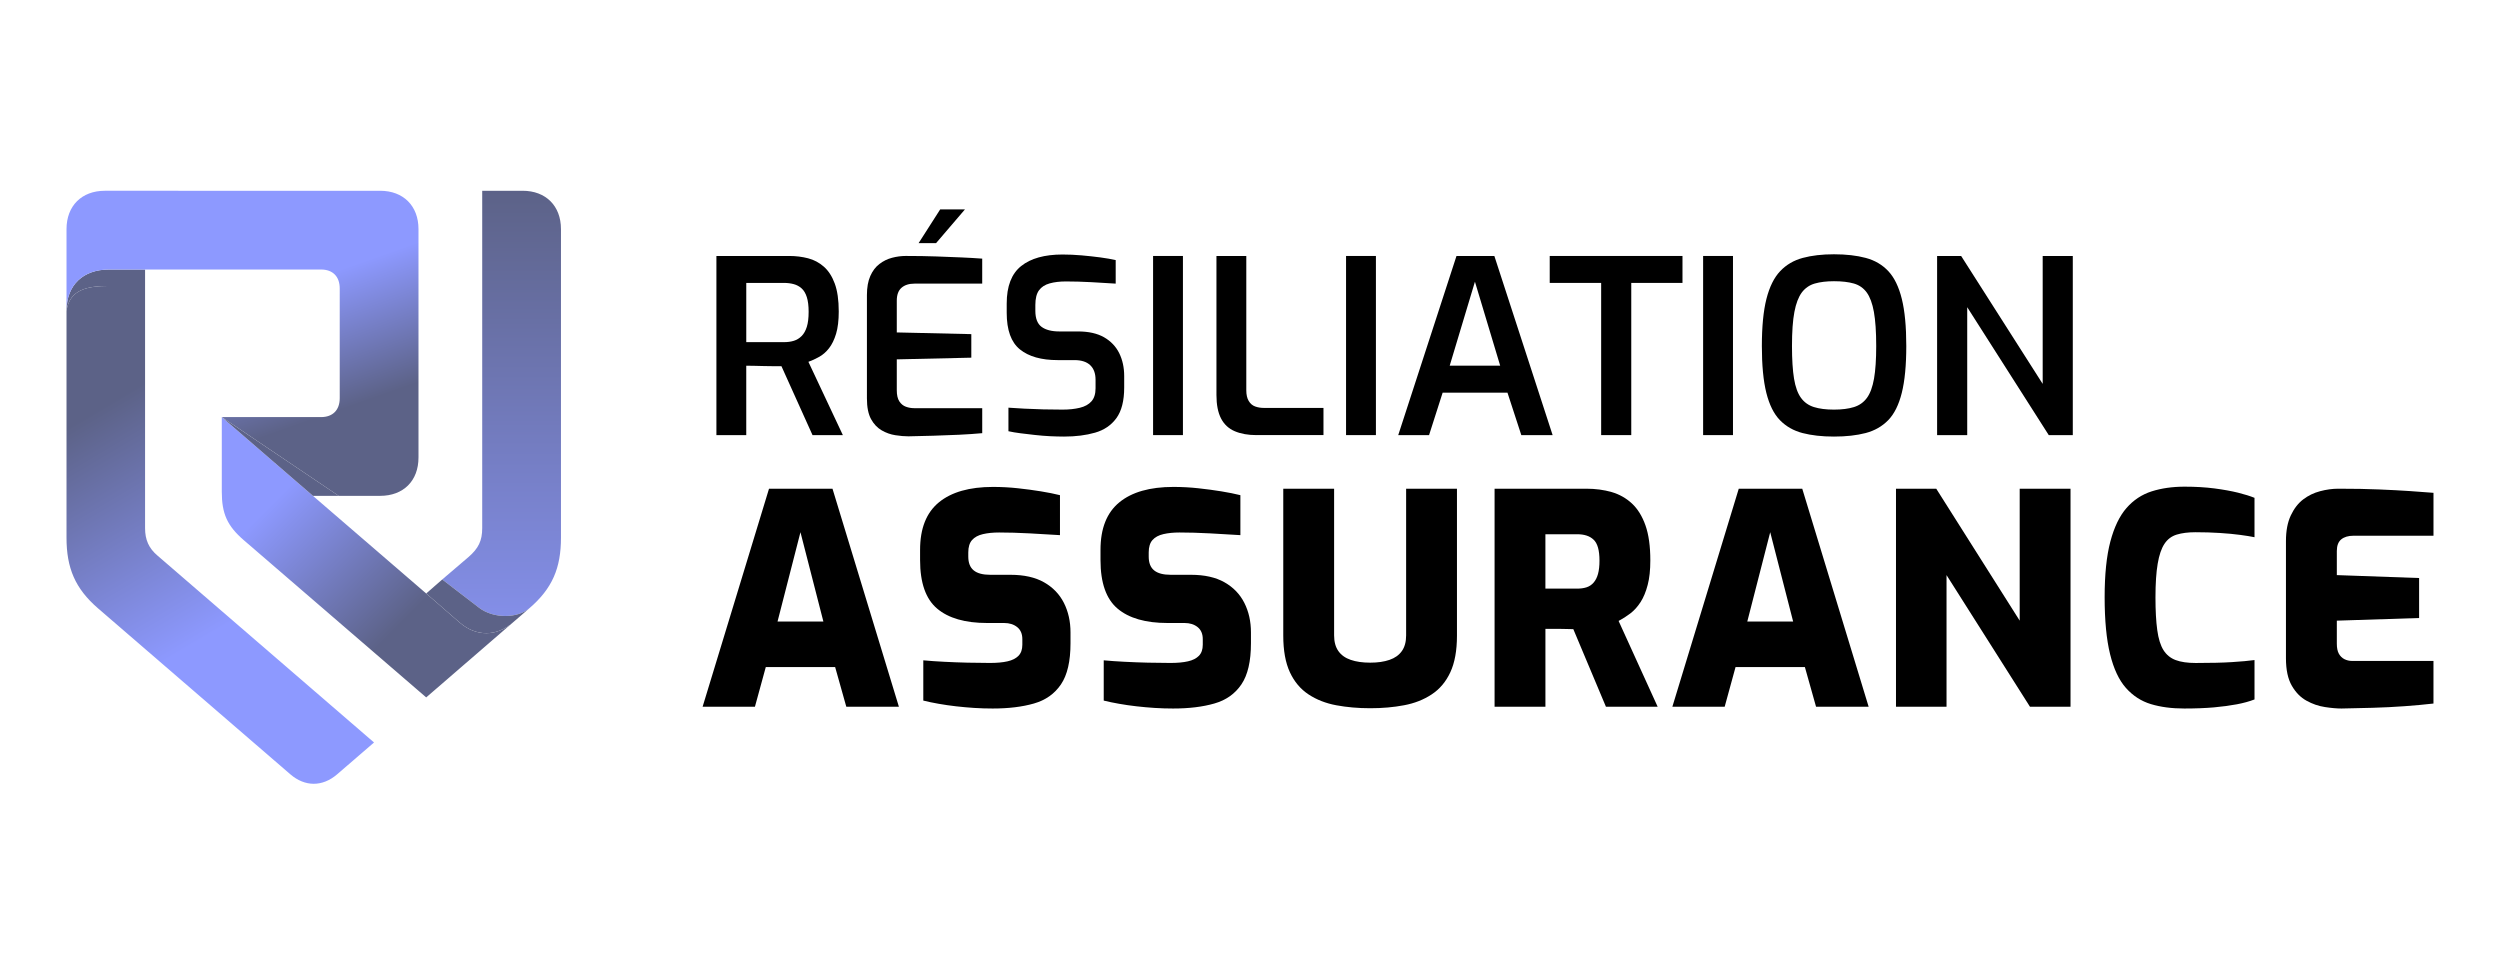
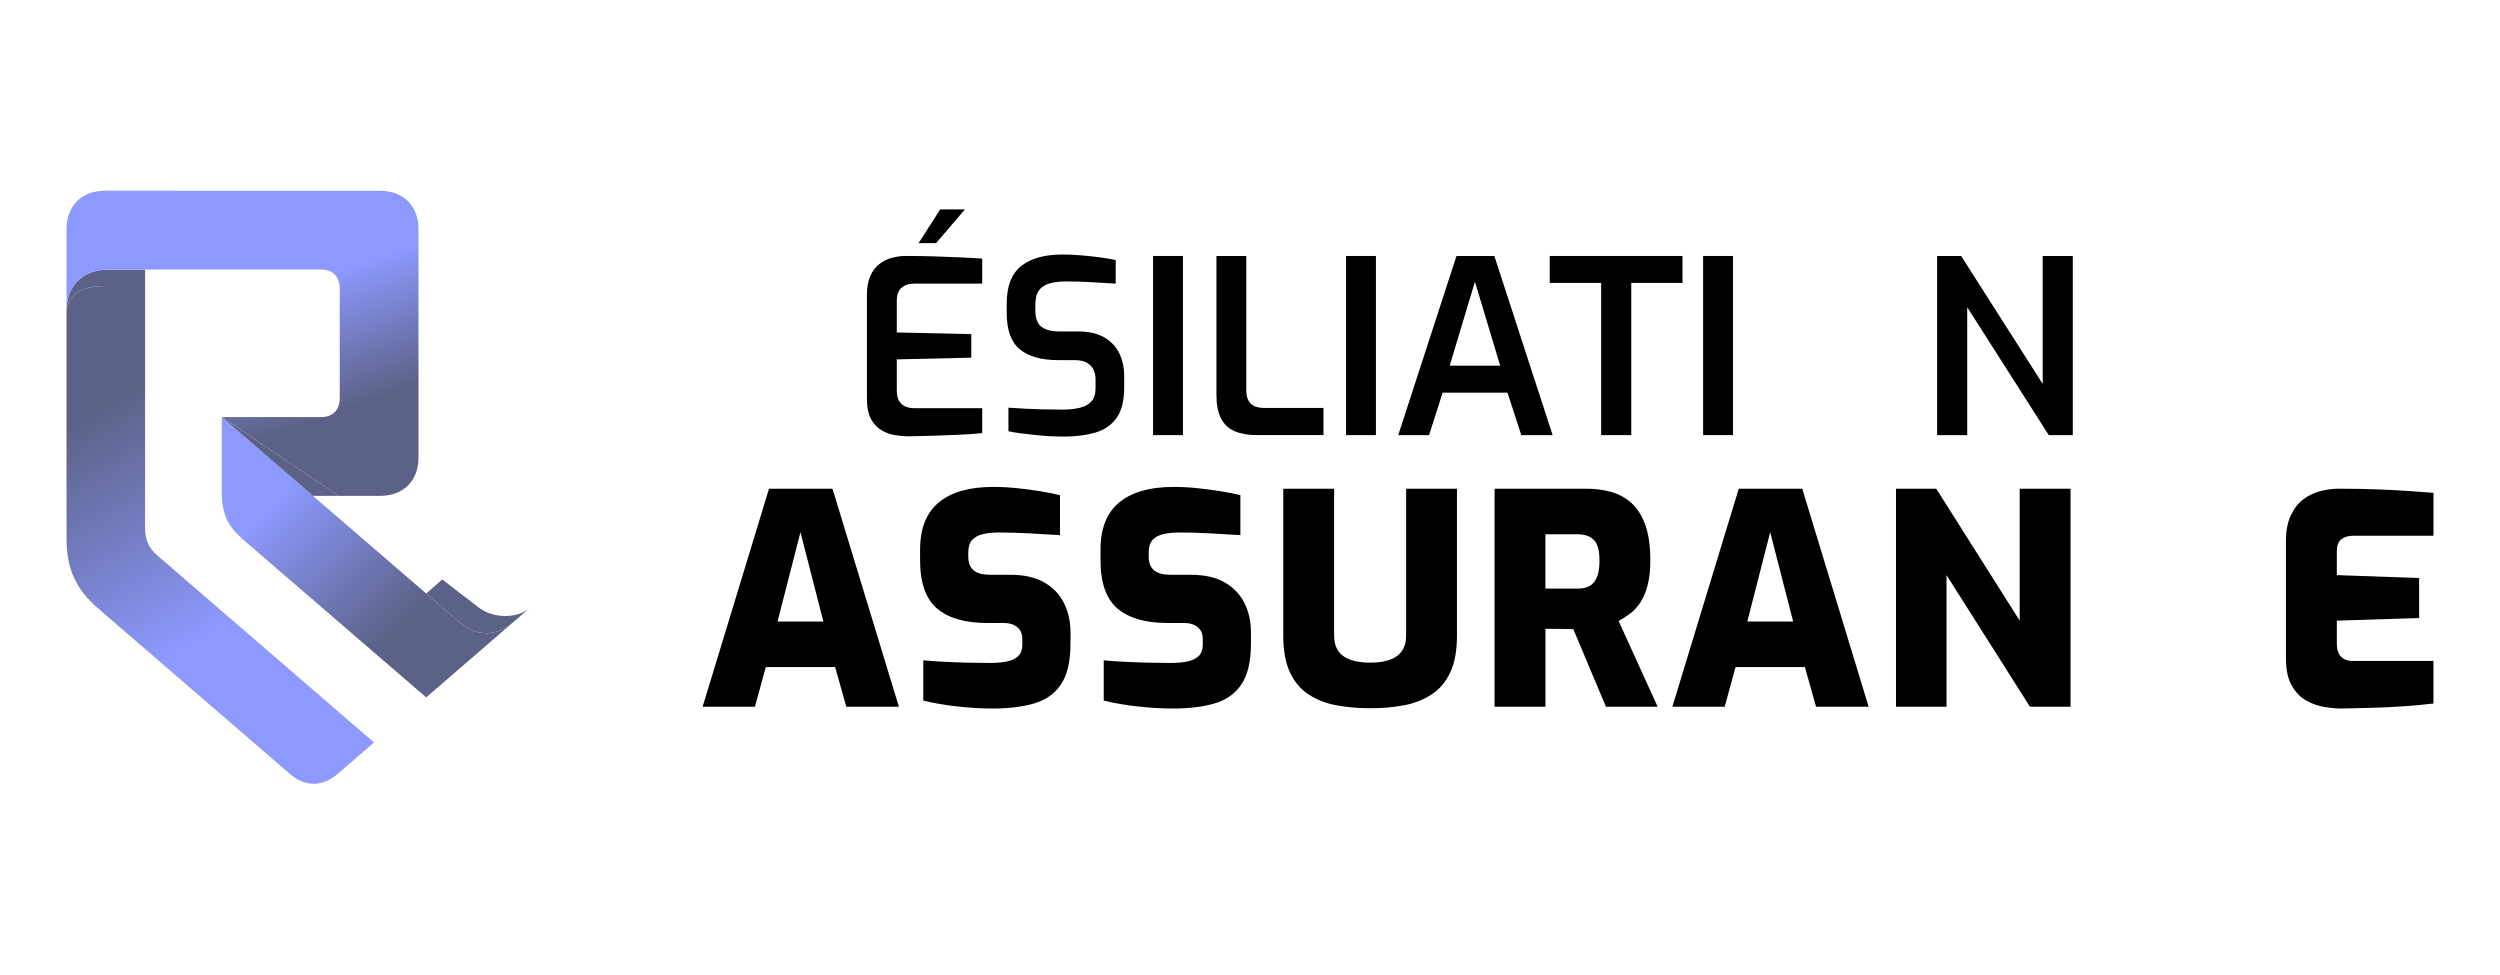
<svg xmlns="http://www.w3.org/2000/svg" version="1.1" id="Calque_1" x="0px" y="0px" width="254.945px" height="99.383px" viewBox="-1.333 21.383 254.945 99.383" enable-background="new -1.333 21.383 254.945 99.383" xml:space="preserve">
  <g>
    <linearGradient id="SVGID_1_" gradientUnits="userSpaceOnUse" x1="7.661" y1="28.479" x2="3.692" y2="34.752" gradientTransform="matrix(1 0 0 -1 8.34 89.805)">
      <stop offset="0" style="stop-color:#8D99FF" />
      <stop offset="1" style="stop-color:#5C6287" />
    </linearGradient>
    <path fill="url(#SVGID_1_)" d="M5.45,53.092c0.311-2.236,2.235-2.545,4.326-2.545h3.685v-1.678H9.776   C7.167,48.869,5.45,50.421,5.45,53.092L5.45,53.092z" />
    <linearGradient id="SVGID_2_" gradientUnits="userSpaceOnUse" x1="16.271" y1="37.863" x2="20.785" y2="25.092" gradientTransform="matrix(1 0 0 -1 8.34 89.805)">
      <stop offset="0" style="stop-color:#8D99FF" />
      <stop offset="1" style="stop-color:#5C6287" />
    </linearGradient>
    <path fill="url(#SVGID_2_)" d="M31.408,63.917H21.285l11.923,8.032h4.223c2.36,0,3.913-1.512,3.913-3.912V44.749   c0-2.38-1.553-3.912-3.913-3.912H9.362C7.002,40.838,5.45,42.37,5.45,44.749v8.342c0-2.67,1.718-4.223,4.326-4.223h3.685h17.946   c1.201,0,1.904,0.725,1.904,1.925v11.199C33.312,63.192,32.608,63.917,31.408,63.917L31.408,63.917z" />
    <linearGradient id="SVGID_3_" gradientUnits="userSpaceOnUse" x1="19.439" y1="18.493" x2="32.242" y2="5.819" gradientTransform="matrix(1 0 0 -1 8.34 89.805)">
      <stop offset="0" style="stop-color:#8D99FF" />
      <stop offset="1" style="stop-color:#5C6287" />
    </linearGradient>
    <path fill="url(#SVGID_3_)" d="M30.58,71.949l-9.295-8.031v7.617c0,2.236,0.559,3.477,2.236,4.928l18.608,16.041l8.838-7.639   c-1.655,1.451-3.745,1.451-5.402,0.021l-3.437-2.98L30.58,71.949z" />
    <linearGradient id="SVGID_4_" gradientUnits="userSpaceOnUse" x1="41.48" y1="-4.898" x2="41.48" y2="49.17" gradientTransform="matrix(1 0 0 -1 8.34 89.805)">
      <stop offset="0" style="stop-color:#8D99FF" />
      <stop offset="1" style="stop-color:#5C6287" />
    </linearGradient>
-     <path fill="url(#SVGID_4_)" d="M47.842,40.838V75.24c0,1.305-0.393,2.07-1.387,2.939l-2.69,2.297l3.746,2.877   c1.49,1.141,3.934,1.1,5.134,0.063c2.359-2.027,3.229-4.119,3.229-7.201V44.749c0-2.38-1.553-3.912-3.912-3.912L47.842,40.838   L47.842,40.838z" />
    <linearGradient id="SVGID_5_" gradientUnits="userSpaceOnUse" x1="37.863" y1="39.023" x2="24.42" y2="26.861" gradientTransform="matrix(1 0 0 -1 8.34 89.805)">
      <stop offset="0" style="stop-color:#8D99FF" />
      <stop offset="1" style="stop-color:#5C6287" />
    </linearGradient>
    <polygon fill="url(#SVGID_5_)" points="30.58,71.949 33.208,71.949 21.285,63.917  " />
    <linearGradient id="SVGID_6_" gradientUnits="userSpaceOnUse" x1="13.241" y1="4.538" x2="0.182" y2="26.56" gradientTransform="matrix(1 0 0 -1 8.34 89.805)">
      <stop offset="0" style="stop-color:#8D99FF" />
      <stop offset="1" style="stop-color:#5C6287" />
    </linearGradient>
    <path fill="url(#SVGID_6_)" d="M13.461,75.24V50.546H9.776c-2.091,0-4.016,0.309-4.326,2.545v23.124   c0,3.082,0.869,5.174,3.208,7.201l19.623,16.934c1.49,1.283,3.271,1.283,4.762,0l3.767-3.25L14.744,78.056   C13.833,77.291,13.461,76.42,13.461,75.24L13.461,75.24z" />
    <linearGradient id="SVGID_7_" gradientUnits="userSpaceOnUse" x1="58.125" y1="21.743" x2="45.577" y2="12.14" gradientTransform="matrix(1 0 0 -1 8.34 89.805)">
      <stop offset="0" style="stop-color:#8D99FF" />
      <stop offset="1" style="stop-color:#5C6287" />
    </linearGradient>
    <path fill="url(#SVGID_7_)" d="M43.765,80.476l-1.636,1.43l3.437,2.98c1.656,1.428,3.746,1.428,5.402-0.021l1.678-1.449   c-1.201,1.037-3.644,1.078-5.134-0.063L43.765,80.476z" />
  </g>
  <g>
    <g>
-       <path d="M71.725,65.754V47.486h7.426c0.678,0,1.316,0.08,1.919,0.236c0.603,0.157,1.139,0.441,1.609,0.854s0.842,0.985,1.113,1.72    s0.409,1.688,0.409,2.859c0,0.908-0.092,1.663-0.272,2.265c-0.182,0.603-0.422,1.094-0.718,1.473    c-0.298,0.381-0.631,0.673-1.003,0.88c-0.371,0.207-0.738,0.376-1.102,0.508l3.514,7.474h-3.094l-3.169-7.028    c-0.23,0-0.499,0-0.804,0c-0.306,0-0.624-0.005-0.953-0.014c-0.331-0.007-0.652-0.016-0.966-0.023    c-0.313-0.01-0.603-0.013-0.866-0.013v7.078H71.725z M74.77,56.274h3.861c0.363,0,0.693-0.045,0.99-0.137    c0.297-0.09,0.56-0.251,0.792-0.482c0.231-0.231,0.408-0.545,0.532-0.941s0.185-0.907,0.185-1.534    c0-0.611-0.062-1.108-0.185-1.497c-0.124-0.389-0.301-0.686-0.532-0.892c-0.231-0.207-0.5-0.351-0.804-0.433    c-0.306-0.082-0.631-0.124-0.978-0.124h-3.861L74.77,56.274L74.77,56.274z" />
      <path d="M91.306,65.879c-0.396,0-0.839-0.037-1.325-0.113c-0.487-0.074-0.954-0.238-1.397-0.494    c-0.445-0.256-0.81-0.639-1.09-1.15s-0.42-1.214-0.42-2.104V51.472c0-0.776,0.115-1.424,0.345-1.943    c0.231-0.521,0.54-0.93,0.931-1.226c0.387-0.298,0.815-0.508,1.285-0.632c0.47-0.123,0.937-0.186,1.398-0.186    c1.155,0,2.194,0.017,3.119,0.05s1.77,0.066,2.538,0.099c0.768,0.033,1.481,0.074,2.141,0.124v2.549h-6.906    c-0.562,0-1.002,0.142-1.323,0.422c-0.322,0.28-0.483,0.718-0.483,1.313v3.242l7.6,0.173v2.401l-7.6,0.173v3.146    c0,0.495,0.087,0.874,0.26,1.138c0.174,0.265,0.396,0.445,0.668,0.545c0.272,0.099,0.557,0.148,0.854,0.148h6.931v2.549    c-0.727,0.066-1.519,0.121-2.377,0.162c-0.857,0.039-1.729,0.072-2.611,0.098C92.959,65.842,92.113,65.863,91.306,65.879z     M92.346,46.175l2.201-3.44h2.525l-2.945,3.44H92.346z" />
      <path d="M107.173,65.904c-0.445,0-0.92-0.016-1.425-0.037c-0.502-0.025-1.013-0.068-1.533-0.125    c-0.521-0.059-1.012-0.115-1.474-0.174c-0.462-0.057-0.875-0.129-1.236-0.209v-2.402c0.462,0.034,1.002,0.067,1.622,0.1    c0.618,0.033,1.266,0.058,1.941,0.074s1.329,0.024,1.955,0.024c0.66,0,1.246-0.062,1.758-0.186    c0.512-0.123,0.908-0.341,1.188-0.655c0.28-0.313,0.42-0.759,0.42-1.336v-0.867c0-0.644-0.18-1.139-0.544-1.487    c-0.363-0.344-0.9-0.518-1.608-0.518h-1.708c-1.667,0-2.951-0.363-3.85-1.09c-0.901-0.726-1.35-1.971-1.35-3.738v-0.939    c0-1.766,0.49-3.041,1.474-3.824c0.98-0.785,2.388-1.177,4.22-1.177c0.625,0,1.274,0.029,1.942,0.087s1.307,0.129,1.919,0.21    c0.609,0.083,1.13,0.172,1.559,0.272v2.4c-0.726-0.05-1.554-0.101-2.487-0.148c-0.932-0.05-1.794-0.074-2.586-0.074    c-0.629,0-1.181,0.065-1.659,0.198c-0.479,0.132-0.841,0.367-1.089,0.705c-0.247,0.338-0.372,0.838-0.372,1.497v0.594    c0,0.776,0.211,1.32,0.631,1.634c0.423,0.313,1.028,0.471,1.819,0.471h1.905c1.073,0,1.957,0.198,2.651,0.593    c0.691,0.397,1.207,0.938,1.547,1.621c0.337,0.686,0.507,1.465,0.507,2.34v1.164c0,1.354-0.266,2.392-0.792,3.119    c-0.528,0.726-1.256,1.222-2.179,1.485C109.417,65.771,108.362,65.904,107.173,65.904z" />
      <path d="M116.256,65.754V47.486h3.044v18.268H116.256z" />
      <path d="M126.801,65.754c-0.858,0-1.596-0.131-2.215-0.395c-0.62-0.264-1.086-0.697-1.399-1.301    c-0.313-0.602-0.469-1.397-0.469-2.388V47.486h3.044v13.689c0,0.463,0.082,0.829,0.248,1.102c0.163,0.271,0.383,0.459,0.655,0.557    c0.271,0.1,0.573,0.148,0.903,0.148h6.064v2.771H126.801z" />
      <path d="M135.935,65.754V47.486h3.045v18.268H135.935z" />
      <path d="M141.256,65.754l5.941-18.268h3.861L157,65.754h-3.193l-1.412-4.331h-6.609l-1.386,4.331H141.256z M146.504,58.676h5.149    l-2.575-8.565L146.504,58.676z" />
      <path d="M161.95,65.754v-15.52h-5.246v-2.748h13.539v2.748h-5.223v15.52H161.95z" />
      <path d="M172.348,65.754V47.486h3.045v18.268H172.348z" />
-       <path d="M185.692,65.904c-1.225,0-2.291-0.121-3.207-0.359c-0.914-0.24-1.684-0.678-2.303-1.313s-1.08-1.563-1.387-2.785    c-0.305-1.222-0.457-2.813-0.457-4.777c0-1.98,0.156-3.586,0.469-4.815c0.314-1.229,0.781-2.169,1.4-2.821    c0.617-0.652,1.385-1.103,2.301-1.35s1.977-0.37,3.182-0.37c1.236,0,2.318,0.123,3.242,0.37s1.691,0.697,2.303,1.35    c0.609,0.652,1.068,1.592,1.373,2.821s0.459,2.834,0.459,4.815c0,1.964-0.154,3.556-0.459,4.777s-0.768,2.15-1.385,2.785    c-0.621,0.635-1.387,1.072-2.305,1.313C188.004,65.783,186.926,65.904,185.692,65.904z M185.692,63.155    c0.807,0,1.488-0.087,2.041-0.26c0.553-0.174,0.992-0.486,1.324-0.942c0.33-0.453,0.568-1.104,0.719-1.954    c0.148-0.85,0.223-1.96,0.223-3.329c0-1.452-0.08-2.611-0.236-3.479c-0.156-0.866-0.4-1.525-0.73-1.98    c-0.33-0.452-0.766-0.758-1.313-0.915c-0.545-0.156-1.221-0.235-2.027-0.235c-0.76,0-1.414,0.079-1.957,0.235    c-0.543,0.157-0.986,0.464-1.326,0.915c-0.336,0.455-0.59,1.114-0.754,1.98c-0.166,0.867-0.246,2.027-0.246,3.479    c0,1.369,0.07,2.479,0.209,3.329c0.141,0.851,0.377,1.501,0.707,1.954c0.33,0.456,0.77,0.769,1.322,0.942    C184.2,63.068,184.881,63.155,185.692,63.155z" />
      <path d="M196.209,65.754V47.486h2.451l8.316,13.045V47.486h3.07v18.268h-2.451L199.28,52.71v13.044H196.209z" />
    </g>
    <g>
      <path d="M70.317,93.457L77.09,71.22h6.473l6.772,22.236h-5.363l-1.138-4.045H76.76l-1.107,4.045H70.317z M77.959,84.765h4.675    l-2.338-9.109L77.959,84.765z" />
      <path d="M99.897,93.636c-0.621,0-1.244-0.02-1.874-0.059c-0.629-0.041-1.249-0.096-1.857-0.166c-0.61-0.07-1.2-0.154-1.771-0.256    c-0.568-0.1-1.092-0.207-1.572-0.328v-4.105c0.64,0.059,1.349,0.109,2.129,0.148c0.779,0.041,1.572,0.07,2.383,0.09    c0.809,0.02,1.572,0.029,2.292,0.029c0.698,0,1.294-0.053,1.783-0.164c0.488-0.109,0.862-0.301,1.123-0.568    c0.26-0.271,0.39-0.645,0.39-1.125v-0.57c0-0.537-0.175-0.947-0.524-1.227c-0.351-0.281-0.794-0.42-1.333-0.42h-1.738    c-2.238,0-3.937-0.49-5.095-1.469c-1.16-0.979-1.738-2.627-1.738-4.945v-1.049c0-2.178,0.639-3.791,1.917-4.84    s3.117-1.574,5.515-1.574c0.878,0,1.727,0.047,2.548,0.137c0.817,0.088,1.596,0.193,2.336,0.313    c0.739,0.121,1.39,0.25,1.949,0.391v4.076c-0.92-0.061-1.949-0.119-3.088-0.18s-2.179-0.09-3.117-0.09    c-0.62,0-1.168,0.055-1.648,0.166c-0.479,0.109-0.849,0.309-1.108,0.598s-0.389,0.715-0.389,1.273v0.42    c0,0.639,0.184,1.109,0.555,1.408C98.331,79.851,98.895,80,99.654,80h2.069c1.377,0,2.517,0.256,3.415,0.766    s1.573,1.209,2.023,2.098c0.448,0.887,0.674,1.893,0.674,3.012v1.107c0,1.838-0.325,3.238-0.975,4.195    c-0.65,0.959-1.568,1.609-2.757,1.947C102.917,93.467,101.513,93.636,99.897,93.636z" />
      <path d="M118.296,93.636c-0.62,0-1.243-0.02-1.873-0.059c-0.63-0.041-1.25-0.096-1.857-0.166c-0.611-0.07-1.2-0.154-1.77-0.256    c-0.568-0.1-1.094-0.207-1.573-0.328v-4.105c0.64,0.059,1.349,0.109,2.129,0.148c0.779,0.041,1.573,0.07,2.382,0.09    c0.81,0.02,1.573,0.029,2.291,0.029c0.701,0,1.295-0.053,1.784-0.164c0.489-0.109,0.864-0.301,1.124-0.568    c0.26-0.271,0.39-0.645,0.39-1.125v-0.57c0-0.537-0.175-0.947-0.524-1.227c-0.35-0.281-0.794-0.42-1.334-0.42h-1.737    c-2.238,0-3.938-0.49-5.096-1.469c-1.159-0.979-1.738-2.627-1.738-4.945v-1.049c0-2.178,0.639-3.791,1.919-4.84    c1.276-1.049,3.116-1.574,5.515-1.574c0.878,0,1.727,0.047,2.546,0.137c0.817,0.088,1.597,0.193,2.337,0.313    c0.739,0.121,1.389,0.25,1.948,0.391v4.076c-0.92-0.061-1.948-0.119-3.087-0.18c-1.138-0.061-2.179-0.09-3.118-0.09    c-0.62,0-1.168,0.055-1.648,0.166c-0.478,0.109-0.849,0.309-1.107,0.598c-0.26,0.289-0.389,0.715-0.389,1.273v0.42    c0,0.639,0.183,1.109,0.554,1.408c0.369,0.301,0.934,0.449,1.692,0.449h2.068c1.378,0,2.517,0.256,3.416,0.766    s1.573,1.209,2.022,2.098c0.449,0.887,0.674,1.893,0.674,3.012v1.107c0,1.838-0.324,3.238-0.975,4.195    c-0.65,0.959-1.567,1.609-2.757,1.947C121.319,93.467,119.913,93.636,118.296,93.636z" />
      <path d="M138.405,93.607c-1.24,0-2.394-0.102-3.462-0.301c-1.07-0.199-2.015-0.568-2.832-1.107    c-0.821-0.541-1.456-1.295-1.904-2.262c-0.45-0.971-0.675-2.213-0.675-3.732V71.22h5.185v14.953c0,0.66,0.145,1.195,0.435,1.604    c0.289,0.41,0.71,0.711,1.26,0.898c0.549,0.191,1.214,0.285,1.992,0.285c0.759,0,1.413-0.094,1.963-0.285    c0.55-0.188,0.969-0.488,1.259-0.898c0.29-0.408,0.435-0.943,0.435-1.604V71.22h5.184v14.984c0,1.52-0.225,2.762-0.674,3.73    c-0.45,0.969-1.083,1.723-1.903,2.262c-0.819,0.541-1.758,0.91-2.816,1.107C140.791,93.506,139.642,93.607,138.405,93.607z" />
      <path d="M151.081,93.457V71.22h9.35c0.939,0,1.803,0.115,2.594,0.344c0.787,0.23,1.477,0.621,2.066,1.168    c0.59,0.551,1.049,1.295,1.379,2.234s0.494,2.127,0.494,3.566c0,0.979-0.088,1.813-0.271,2.502    c-0.178,0.689-0.418,1.27-0.717,1.738c-0.301,0.469-0.645,0.854-1.033,1.154c-0.393,0.299-0.797,0.559-1.215,0.779l3.984,8.75    h-5.275l-3.326-7.912c-0.199,0-0.424-0.004-0.672-0.016c-0.25-0.008-0.496-0.014-0.734-0.014c-0.24,0-0.484,0-0.734,0    s-0.486,0-0.705,0v7.941H151.081z M156.264,81.41h3.238c0.359,0,0.678-0.045,0.959-0.135c0.279-0.09,0.52-0.25,0.719-0.479    c0.201-0.23,0.35-0.525,0.449-0.885s0.15-0.809,0.15-1.35c0-0.539-0.051-0.982-0.15-1.332s-0.248-0.621-0.449-0.809    c-0.199-0.191-0.439-0.332-0.719-0.422c-0.281-0.09-0.6-0.135-0.959-0.135h-3.238V81.41z" />
      <path d="M169.211,93.457l6.771-22.236h6.475l6.771,22.236h-5.363l-1.139-4.047h-7.072l-1.109,4.047H169.211L169.211,93.457z     M176.852,84.765h4.676l-2.338-9.109L176.852,84.765z" />
      <path d="M192.016,93.457V71.22h4.105l8.51,13.455V71.22h5.184v22.236h-4.135l-8.51-13.426v13.426H192.016z" />
-       <path d="M221.415,93.636c-1.279,0-2.414-0.15-3.402-0.449s-1.838-0.85-2.547-1.648s-1.248-1.947-1.617-3.445    c-0.369-1.5-0.555-3.438-0.555-5.814c0-2.316,0.195-4.209,0.584-5.678c0.391-1.469,0.939-2.607,1.648-3.416    s1.563-1.375,2.563-1.695c1-0.318,2.117-0.479,3.357-0.479c1.117,0,2.135,0.061,3.057,0.18c0.916,0.121,1.715,0.266,2.396,0.434    c0.68,0.17,1.238,0.346,1.678,0.525v4.016c-0.379-0.078-0.869-0.158-1.467-0.238c-0.6-0.08-1.289-0.146-2.068-0.195    c-0.779-0.051-1.609-0.076-2.488-0.076c-0.74,0-1.373,0.08-1.902,0.24s-0.949,0.475-1.258,0.945    c-0.311,0.469-0.541,1.143-0.689,2.021c-0.15,0.881-0.227,2.029-0.227,3.445c0,1.34,0.061,2.449,0.182,3.328    c0.119,0.879,0.33,1.557,0.629,2.037c0.301,0.479,0.715,0.82,1.242,1.02c0.529,0.199,1.213,0.299,2.055,0.299    c1.518,0,2.75-0.029,3.699-0.09c0.949-0.059,1.713-0.131,2.293-0.209v4.016c-0.52,0.201-1.119,0.367-1.799,0.496    s-1.459,0.234-2.338,0.314C223.561,93.597,222.551,93.636,221.415,93.636z" />
      <path d="M237.448,93.636c-0.479,0-1.045-0.049-1.693-0.15c-0.648-0.098-1.273-0.313-1.871-0.645    c-0.602-0.328-1.102-0.838-1.5-1.527c-0.4-0.688-0.6-1.623-0.6-2.801V76.556c0-1.039,0.164-1.908,0.494-2.609    c0.33-0.699,0.75-1.244,1.26-1.633s1.084-0.67,1.723-0.838c0.641-0.17,1.26-0.256,1.859-0.256c1.598,0,2.986,0.025,4.166,0.076    c1.178,0.049,2.217,0.104,3.115,0.164s1.707,0.119,2.428,0.18v4.375h-8.15c-0.539,0-0.959,0.125-1.26,0.375    c-0.299,0.248-0.447,0.645-0.447,1.182v2.459l8.391,0.299v4.076l-8.391,0.27v2.338c0,0.439,0.068,0.785,0.207,1.035    c0.141,0.248,0.33,0.434,0.568,0.555c0.24,0.119,0.5,0.18,0.779,0.18h8.301v4.344c-0.877,0.102-1.857,0.191-2.934,0.271    c-1.08,0.078-2.172,0.133-3.283,0.164C239.5,93.592,238.446,93.617,237.448,93.636z" />
    </g>
  </g>
</svg>